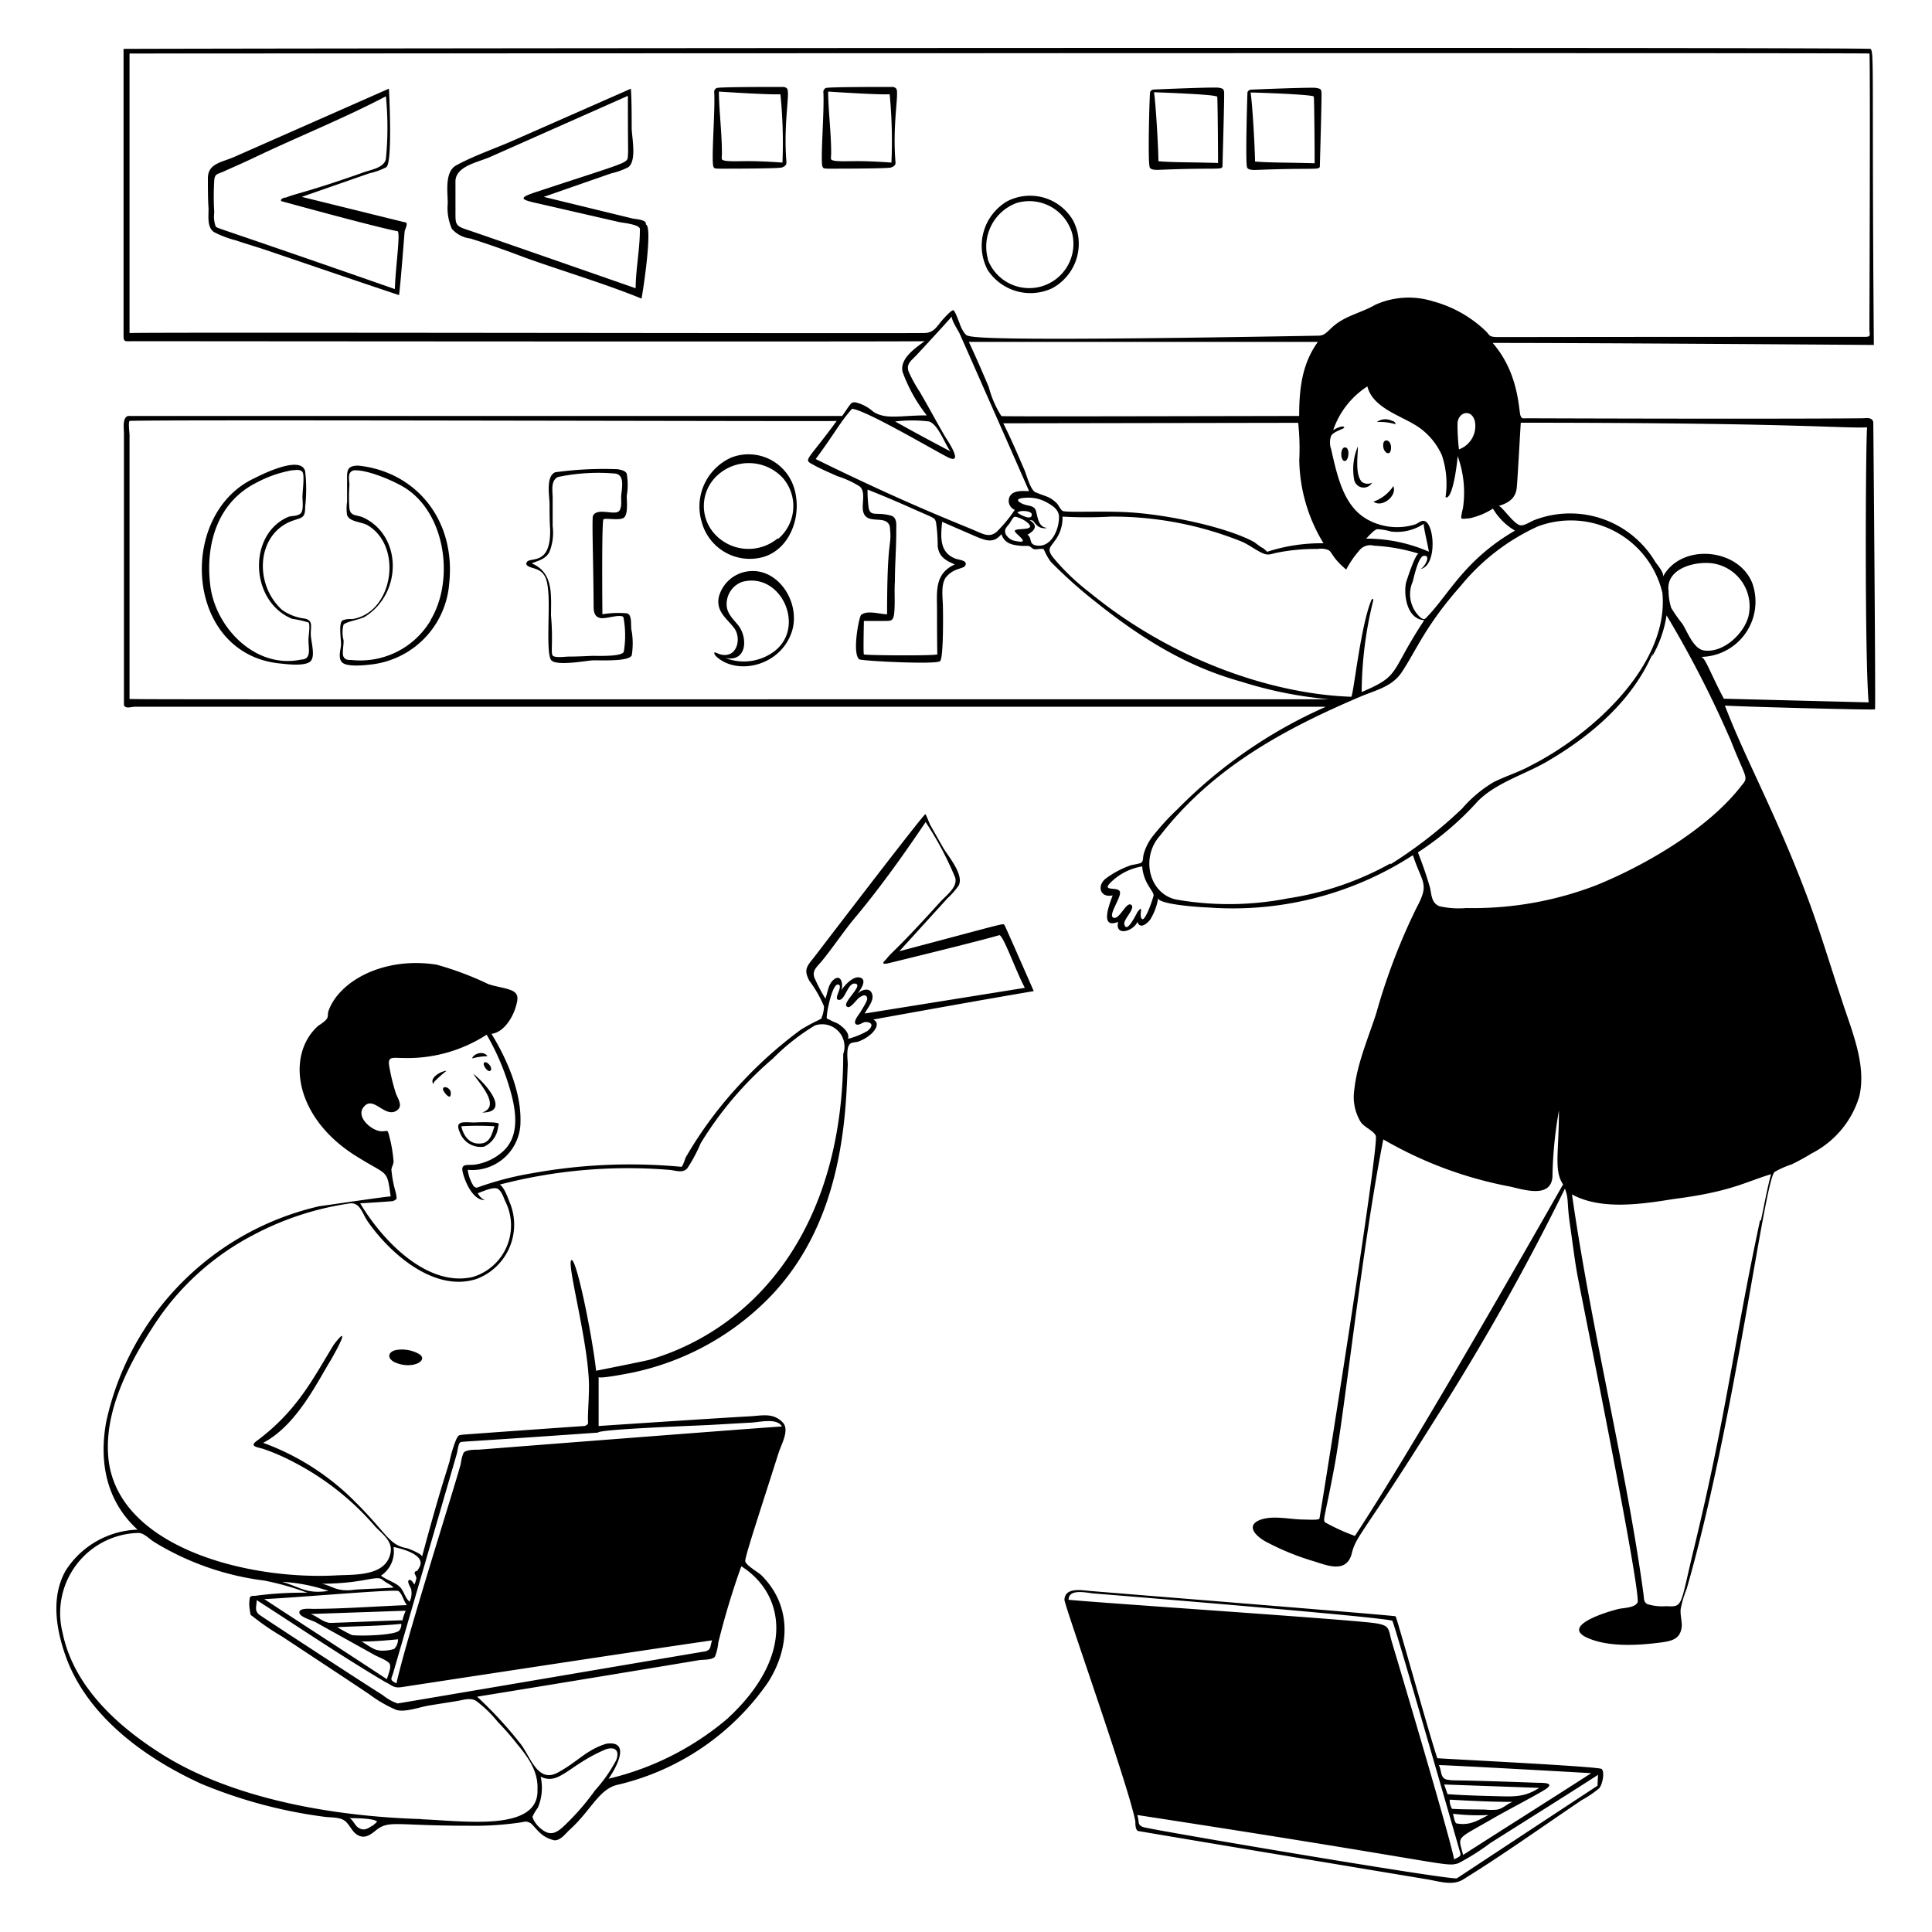
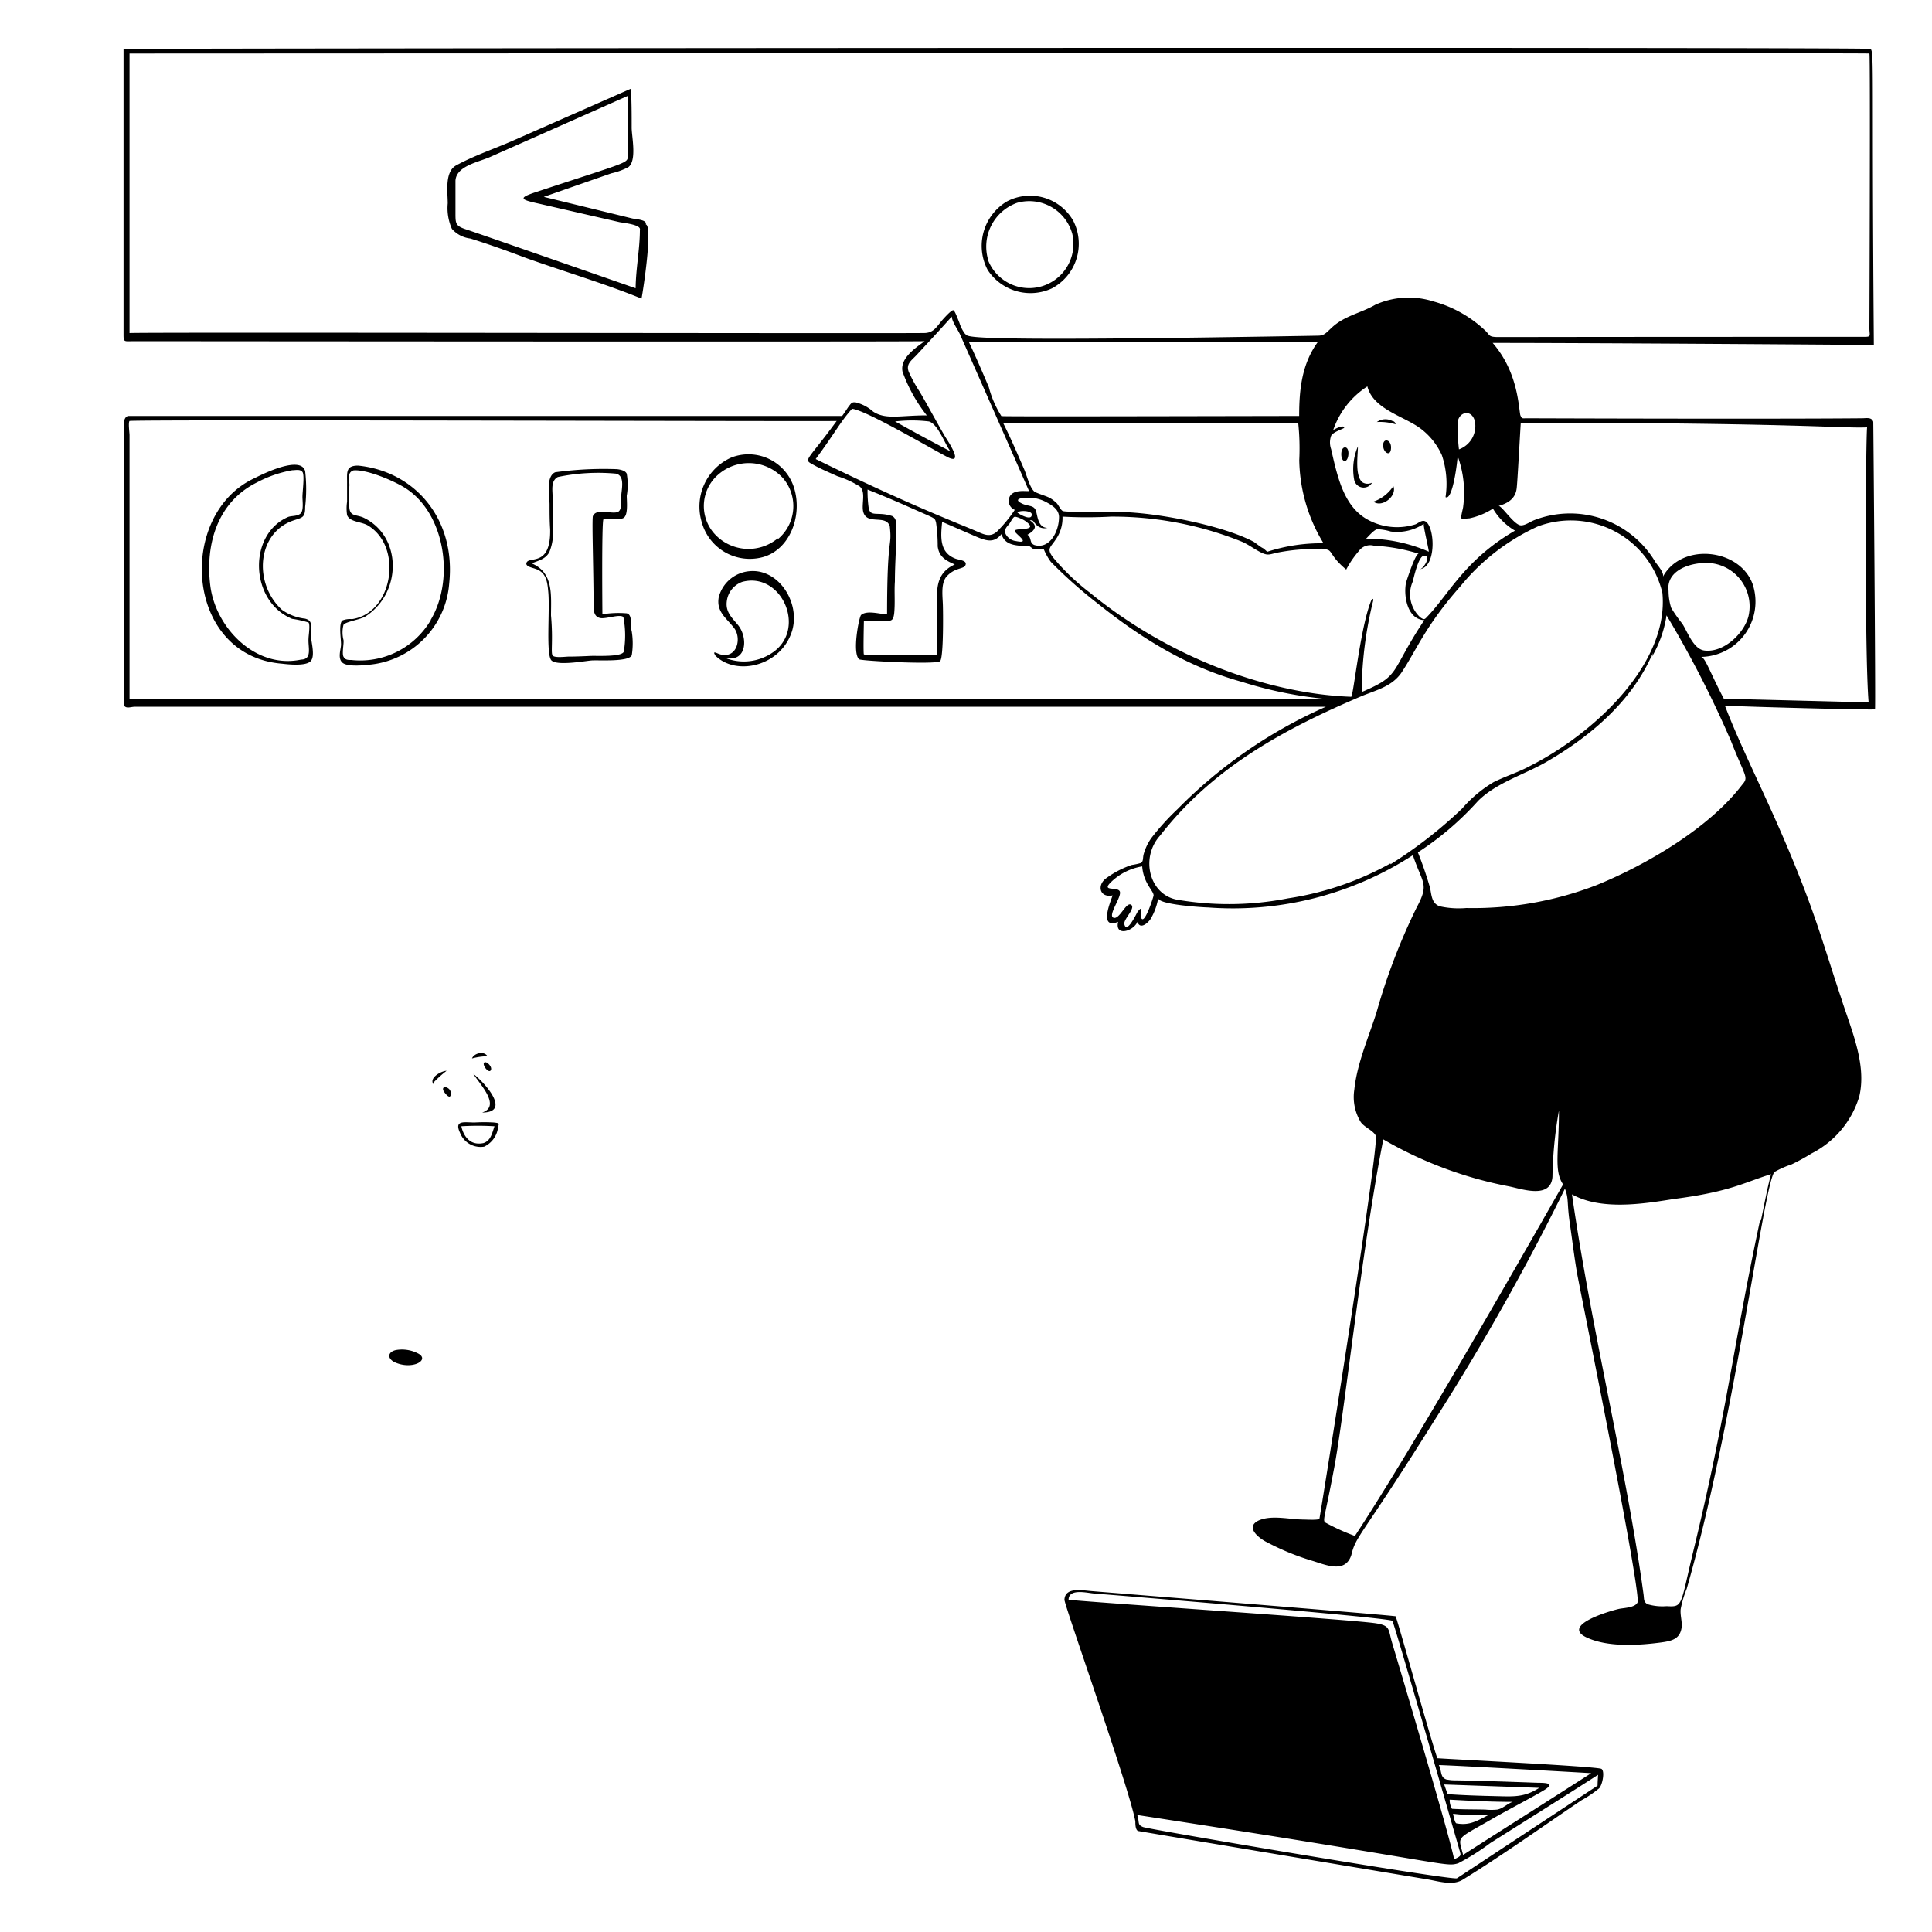
<svg xmlns="http://www.w3.org/2000/svg" viewBox="0 0 200 200" height="320" width="320">
  <g fill="#000000">
    <path d="M45.09 111.85a11.15 11.15 0 0 1 1.14-1c-.5 0-1.83.69-1.37 1.38a.59.59 0 0 1 .23-.38zm3.77-2.28a6.65 6.65 0 0 1 1.6-.23c-.34-.57-1.37-.34-1.6.23zm.14 1.6c.62 1 2.91 3.34.91 4 3.09 0 .2-3.17-.91-4zm-3.11 1.71c.13.28.83 1.15.77.23-.02-.57-.97-.82-.77-.23zm4.23-2.88c-.23.23.46 1.15.68.8s-.45-1.01-.68-.8zm0 8.7a2.54 2.54 0 0 0 1.43-1.92c.07-.5.26-.5-.43-.58a17.36 17.36 0 0 0-2 0c-1 0-2.14-.29-1.5 1.06a2.28 2.28 0 0 0 2.5 1.44zm-2.36-2.11a28 28 0 0 1 3.43 0c-.24.66-.36 1.48-1.14 1.74-1.94.41-2.29-1.74-2.29-1.74zm-4.5 23.51a3.63 3.63 0 0 0-2.29-.34c-.77.18-.93.78-.21 1.21 1.87.93 3.84-.19 2.5-.87zM66.85 23.23c.16-.49-1.07-.54-1.41-.62l-9.15-2.23 7-2.44a7 7 0 0 0 1.76-.64c.89-.68.35-3.13.34-4.05 0-1.35 0-2.77-.08-4.07l-12.19 5.37c-1.93.85-4 1.54-5.86 2.55-1.26.64-.91 2.8-.91 3.95a5.3 5.3 0 0 0 .43 2.64 3 3 0 0 0 1.91 1c1.93.6 3.82 1.28 5.72 2 4 1.43 8.12 2.64 12 4.22.18-.91 1.18-7.51.44-7.68zm-.61.56c0 2-.42 4-.44 6.05 0 0-16.37-5.71-17.51-6.08s-1.14-.6-1.14-1.71v-3.34c.08-1.52 2.34-1.92 3.54-2.44L65 9.92c0 6.61.05 5.39 0 6.2s.18.56-9.48 3.75c-1.94.64-1.66.79.35 1.23l8.28 1.9c.52.09 2.24.27 2.09.79zm42.66 6.06a5.23 5.23 0 0 0 2.2-7 5.15 5.15 0 0 0-6.86-2 5.35 5.35 0 0 0-2 7.09 5.29 5.29 0 0 0 6.66 1.91zm-6.62-3a4.81 4.81 0 0 1 3-5.85 4.62 4.62 0 0 1 5.72 3.2 4.58 4.58 0 0 1-8.76 2.62zm41.85 16.73a1.52 1.52 0 0 0-1.6.11 5.56 5.56 0 0 1 1.94.23.37.37 0 0 0-.34-.34zM141 49.9c-.75-.73-.43-2.76-.43-3.69a6 6 0 0 0-.39 3.43 1 1 0 0 0 1.86.32 1 1 0 0 1-1.04-.06zm3-3.58c0-.88-.89-1-.81-.14.02.7.81 1.17.81.14zm-1.82 5.61c.89.67 2.47-.59 2.06-1.61a4.06 4.06 0 0 1-2.06 1.61zm-2.89-5.61c-.56-.1-.57 1.32-.12 1.4s.61-1.31.12-1.4zm5.18 121c-.1-.1-33.71-2.78-31.55-2.62-.92-.07-2.68-.43-2.73.92.19 1.13 6.73 19.53 7.34 22.93 0 .29 0 .85.28 1 .11 0-1.62-.25 29.94 5 1.21.2 2.66.7 3.73 0 4.16-2.57 8.18-5.45 12.24-8.19a11.32 11.32 0 0 0 1.83-1.24c.34-.38.6-1.74.24-2s-15.52-1-17-1.11c-.79-2.3-4.18-14.55-4.32-14.69zm-33.85-1.71c0-1.23 2-.69 2.66-.65.1 0 30.55 2.48 30.86 2.83.3.59 6.83 23.34 6.86 23.44.24.9.39.83-.47 1.25-.42-2.34-6.33-22.13-6.43-22.45-.41-1.4-.14-1.76-1.76-2-2.82-.4-27.57-2.03-31.72-2.42zm40.17 23.15c-.19 0-.33-.82-.37-1a21.39 21.39 0 0 0 3.67.13c-1.18.6-1.95 1.11-3.3.87zm-.48-1.51a1.82 1.82 0 0 1-.24-.95c2.18.12 4.35.23 6.52.23-.56.19-1 .69-1.6.8a6.22 6.22 0 0 1-1.22 0c-1.14-.03-2.31-.01-3.46-.08zm-.46-1.52-.35-1 9.84.35c-1.54 1-2.68.9-4.43.86s-3.38-.09-5.06-.21zm15.53-.88c-16 10.53-14.48 9.55-14.59 9.6-1.49.07-31.43-5-32.45-5.31-.64-.26-.35-.43-.61-1.25 32.6 5 31.79 5.41 33.22 5a23.93 23.93 0 0 0 3.33-2.1c3.72-2.35 7.45-4.68 11.15-7.06-.02.41-.05.77-.05 1.12zm-.66-1.29c-4.41 2.84-8.85 5.63-13.26 8.46-.52-2.06-.84-1.49 3.19-3.83 1.42-.82 4.64-2.49 5.39-3 1-.7-.44-.62-1-.64-10-.37-8.12-.16-9.29-.33-.68-.21-.48-.86-.8-1.5 1.68.04 15.05.79 15.77.84zM37.07 48.2c-1.28 0-1.14.68-1.14 1.74v2a4.56 4.56 0 0 0 0 1.38c.27.73 1.47.67 2.15 1.07 3.68 2.2 2.6 9.08-1.64 9.7a2.2 2.2 0 0 0-1 .14c-.42.37-.1 2.06-.14 2.57s-.36 1.42.19 1.83 2.21.24 2.82.17a9.14 9.14 0 0 0 8.19-8.39c.71-6.64-3.5-11.61-9.43-12.21zm7.52 16a8.47 8.47 0 0 1-8.23 4.12c-.34 0-.62 0-.8-.34s.06-1.38 0-1.73a3.09 3.09 0 0 1 0-1.57c.21-.33 1.74-.53 2.29-.88 3.81-2.47 3.76-8.35-.25-10.23-.74-.31-1.31-.11-1.43-.94a15.89 15.89 0 0 1 0-2.39c0-.63-.26-1.35.45-1.55 1.35-.09 3.93 1 5.12 1.7 4.32 2.53 5.38 9.53 2.85 13.77zm-12.42 1.45c0-.84.24-1.4-.59-1.61a5.09 5.09 0 0 1-2.4-.92c-2.95-2.72-2.58-7.86 1.07-9.2 1-.36 1.35-.25 1.34-1.45a16.26 16.26 0 0 0 0-3.69c-.43-1.66-4.32.25-5.2.7-8.11 3.7-7.3 18.4 2.78 19.22.61.07 2.5.29 3-.27s0-2.11 0-2.78zm-1 2.63c-4.73 1-8.86-3.31-9.4-7.66s.79-8.69 4.83-10.68a12.35 12.35 0 0 1 3.65-1.26c.34 0 .82-.14 1.06.18s0 2 0 2.58c0 .43.14 1.4-.19 1.71s-.95.23-1.28.36c-4.2 1.79-4 8.74.4 10.55a11.25 11.25 0 0 1 1.7.38c.19.25 0 1.35 0 1.65-.07.91.43 2.19-.81 2.19zm33.59-4.8a10.12 10.12 0 0 0-2.4.11c0-.1-.09-9.67.11-9.83s1.58.14 2.07-.14.35-1.61.34-2.29a6.77 6.77 0 0 0 0-2.29c-.13-.3-.57-.42-1-.47a36.76 36.76 0 0 0-6.41.32c-1 .45-.58 2.48-.58 3.33s0 1.71.06 2.55c.09 4.08-2.3 2.7-2.46 3.54-.07.35.69.47.92.57 1.13.36 1.25 1.31 1.35 2.42.17 1.93-.26 6.5.33 7.07s3.43.06 4.13 0 3.87.18 4.18-.54a7.81 7.81 0 0 0 0-2.46c-.18-.57.15-1.89-.64-1.89zm-.19 4c-.28.54-2.77.39-3.43.42s-1.51.07-2.28.07c-.29 0-1.38.15-1.63-.09s.05-1.46-.19-4.16c0-2.13.28-4.44-2-5.4.69-.29 1.41-.42 1.82-1.15a5.33 5.33 0 0 0 .35-2.71v-2.92c0-.75-.23-1.76.54-2.16a20.26 20.26 0 0 1 6-.35c1 .22.57 1.66.55 2.44 0 .34.08 1.14-.22 1.44-.48.48-2.33-.43-2.71.53-.1.63.07 5.46.08 9.32 0 .57.1 1.11.7 1.22s2-.44 2.38-.11a10 10 0 0 1 .04 3.61zm13-8.35a3.6 3.6 0 0 0-3.17 2.71c-.26 1.5.81 2.14 1.6 3.18s.32 3.18-1.43 2.72c-.35-.09-.89-.47-.5.14C76.2 70 80.85 69 82 65.3c.87-2.95-1.42-6.47-4.43-6.17zm2.51 8.35a5.25 5.25 0 0 1-5 .63c2.28.48 2.36-2.17 1.3-3.43-.64-.77-1.29-1.35-1.14-2.45a2.43 2.43 0 0 1 1.61-2c4.02-1.06 6.65 4.77 3.23 7.25zm-4.34-20.13A5.55 5.55 0 0 0 72.63 54a5.16 5.16 0 0 0 6.31 3.68c2.83-.77 4.13-4.26 3.28-7.12a4.94 4.94 0 0 0-6.48-3.21zm4.77 8.38a4.74 4.74 0 0 1-6.64-.58 4.3 4.3 0 0 1 .54-6.07 4.8 4.8 0 0 1 6.63.4 4.45 4.45 0 0 1-.49 6.31z" />
    <path d="M194.1 73.43c.08-.08-.17-29.68-.18-29.77-.18-.48-.63-.37-1.14-.36-9.7.09-34.69 0-34.69 0-.53 0-.54.08-.71-.33-.19-.94-.26-4.48-2.86-7.47 11.58 0 39.46.21 39.46.21-.26-31.87.16-30.64-.58-30.66C184.79 4.87 24 5 12.79 5.06v29.62c0 .75.09.65 1 .64 0 0 79.78.07 81.93 0-1 .73-2.58 1.8-2.29 3.16A16 16 0 0 0 95.94 43c-2.78 0-4.24.47-5.55-.39a4.26 4.26 0 0 0-1.79-.95c-.45-.07-.51.13-.79.48 0 0-.61.92-.64.92H13.26c-.61.17-.43 1.26-.43 1.86v28.07c.19.42.68.18 1.15.17h123.28a49.61 49.61 0 0 0-15.35 10.59 25.57 25.57 0 0 0-2.72 3 5.43 5.43 0 0 0-.81 1.72c-.09.39 0 .7-.29.87a6.18 6.18 0 0 1-.93.2 9.57 9.57 0 0 0-2.72 1.43c-.89.72-.58 2 .74 1.72-.23.67-1.46 3.56.57 2.74-.37 1.54 1.56 1 2 0 .27.84 1.07.12 1.34-.27a6.06 6.06 0 0 0 .81-2.22c-.14.71 4.73 1 5.16 1a34.29 34.29 0 0 0 21.2-5.41c1 3 1.74 2.91.37 5.46a64.07 64.07 0 0 0-4.15 10.87c-.82 2.56-2 5.24-2.28 7.93a5 5 0 0 0 .66 3.36c.38.55 1.32.89 1.56 1.42.4.88-5.77 39.45-5.83 39.63s-1.14.11-1.68.1c-1.35 0-3.24-.49-4.57.08-1.53.69 0 1.88.85 2.29a26.16 26.16 0 0 0 4.78 1.94c1.4.44 3.3 1.25 3.92-.63.5-2.09.95-1.71 8.64-14A247.59 247.59 0 0 0 162 123.05c.43 1.11.17 1.37.54 3.83.24 1.67.44 3.34.73 5 .46 2.49 6.35 31.43 6.27 33.94-.18.59-1.34.62-1.89.72-.89.19-6.21 1.71-3.34 3 2.21 1 5.37.79 7.69.48 1.14-.16 2-.38 2.1-1.73 0-.57-.17-1.14-.12-1.7a11.32 11.32 0 0 1 .63-2.13c4.95-17.18 8-42.07 9.09-43.14a9.53 9.53 0 0 1 1.76-.78 22.19 22.19 0 0 0 2.08-1.14 9.78 9.78 0 0 0 4.93-5.89c.8-3.36-.87-7-1.87-10.18-1.15-3.43-2.16-6.86-3.44-10.29-3.22-8.64-6.47-14.42-8.6-20 1.44.11 15.44.48 15.54.39zm-39.55-20.78a6.39 6.39 0 0 0 2.28 2.28c-5.16 3-6.79 6.49-9 8.82-.33.34-.36.48-.81.15a3.24 3.24 0 0 1-.78-3.68c.14-.51.59-2.61 1.14-2.68.87-.11 0 1.33-.39 1.38 1.88-.27 1.5-5.06.34-5-.27 0-.56.26-.81.36A6.31 6.31 0 0 1 142 54c-2.76-1.23-3.47-4.25-4.2-7.5a2.07 2.07 0 0 1 0-1.39c.23-.38.94-.59 1.35-.81 0-.41-1.05.15-1.14.23a8.75 8.75 0 0 1 3.54-4.53c.59 2.34 3.7 3.06 5.42 4.3a7.06 7.06 0 0 1 2.29 2.82 9.26 9.26 0 0 1 .38 4.34c.75.41 1.25-3.79 1.25-4.26a11 11 0 0 1 .58 5.22c0 .17-.29 1.14-.18 1.24s.56 0 .81 0a7.31 7.31 0 0 0 2.45-1.01zm-12.62 9.56c-1.1 2.7-1.82 9.76-2.05 9.92-8.28-.29-18.59-3.84-27.06-10.78a23.62 23.62 0 0 1-3.82-3.66c-.66-.89-.28-1 .23-1.76a3.86 3.86 0 0 0 .76-2.45 45.41 45.41 0 0 0 5 0 35.71 35.71 0 0 1 13.56 2.59c.77.33 1.46.9 2.21 1.22.54.22.78.07 1.41-.07a20.16 20.16 0 0 1 4.24-.39 1.94 1.94 0 0 1 1.14.13c.37.24.39.82 1.81 2a10 10 0 0 1 1.31-1.92 1.45 1.45 0 0 1 1.56-.55 18.84 18.84 0 0 1 4.65.83c-.35-.1-1.27 2.8-1.33 3-.26 1.31.1 3.78 1.89 3.88-3.64 5.49-2.34 5.68-6.48 7.44a40.11 40.11 0 0 1 1.19-9.45c.05-.33-.15-.19-.22.02zm-35.58-6.85c.79-.45 1.15-.94.24-1.51.45 0 .32.1.64.42a1.16 1.16 0 0 0 1.2.37c-.88 0-1-1-1.14-1.57-.16-.85-.79-.6-1.49-.94-.88-.43-.18-.58.37-.6a3.89 3.89 0 0 1 2.21.49c.61.34 1.22.73 1.25 1.48 0 1.57-1 3.38-2.55 2.92-.55-.22-.25-.72-.71-1.06zm-1.3-.35c.2.36 1.69 1.32.12 1a1.37 1.37 0 0 1-1.07-.74c-.18-.48.11-.71.4-1.07.11-.15.33-.61.5-.69s.86.23 1.15.43c1.61 1.17-1.3.61-1.08 1.06zm.26-1.93c.22-.3 1.46-.21 1.49.14.08.76-1.2.07-1.47-.15zm29.08-9.31a25 25 0 0 1 .11 3.87 17 17 0 0 0 2.51 8.6 18.08 18.08 0 0 0-5.83.88 4.59 4.59 0 0 0-.41-.36c-.36-.17-.69-.49-1-.68-2.77-1.48-8.39-2.69-12.26-3-2.84-.24-6.61 0-7.47-.17-.25-.11-.45-.61-.65-.82-.79-.75-1.08-.65-2.26-1.16-.51-.37-.83-1.68-1.08-2.28-.71-1.64-1.39-3.23-2.19-4.83zm-30.73-.7a10.59 10.59 0 0 1-1.3-3c-.67-1.57-1.34-3.14-2.07-4.68h36.14c-1.67 2.29-1.94 4.94-1.94 7.67-20.35.04-30.94.06-30.83.01zm37.74 12.71c.27-.26.77-.87 1.15-1a5.71 5.71 0 0 1 1.42.24 5 5 0 0 0 3.43-.8c-.12.08.51 2.61.51 2.89a16.12 16.12 0 0 0-6.53-1.35zm9.48-11.86c0-1.29 1.47-1.66 1.8-.3a2.57 2.57 0 0 1-1.65 2.9 22.66 22.66 0 0 1-.15-2.6zM13.41 34.48V5.54c.28 0 180-.09 180.11 0s0 28.42 0 28.42c0 .79.23.91-.52.91-40.87 0-37.85.05-38.36 0s-.49-.26-.84-.6a12.63 12.63 0 0 0-5.43-3.07 8.43 8.43 0 0 0-6 .35c-1.51.88-3.25 1.14-4.57 2.43-.51.46-.7.76-1.34.77-38.55.68-36.08.1-36.56-.19a3.72 3.72 0 0 1-.58-1.14c-.08-.16-.45-1.25-.63-1.3s-.83.67-1.06.92c-.67.76-.91 1.36-1.83 1.43s-82.39-.1-82.39.01zm79.25 9.15a14.72 14.72 0 0 1 3.51 0c.94.29 1.62 2.29 2.21 3.09-3.07-1.6-5.04-2.72-5.72-3.09zm5.53 3.74c1.55.71 0-1.62-.32-2.12-.91-1.55-1.75-3.14-2.66-4.69a14.88 14.88 0 0 1-1.14-2.07c-.3-.81.26-1.15.8-1.72 1.22-1.32 2.46-2.65 3.66-4 0 .5.65 1.39.86 1.87 0 0 5.78 13.09 7.14 16.2-.62 0-1.48-.12-1.93.44a1 1 0 0 0 .45 1.5 14.57 14.57 0 0 1-1.87 2.27c-.74.62-1.36.25-2.17-.09-1.71-.74-7.19-2.82-16.57-7.44 2-2.7 2.51-3.8 3.76-5.2 1.4.1 8.63 4.38 9.99 5.05zM97 67.74c-.16.16-7.49.11-7.57 0s0-3.36 0-3.46h2.13c.71 0 .89 0 1-.73.12-1.14 0-2.29.08-3.36 0-1.78.15-3.56.14-5.34 0-.53.09-1.15-.42-1.43-1.52-.49-2.21.13-2.43-.8a12.56 12.56 0 0 1-.12-1.94c1.43.57 2.84 1.16 4.25 1.79 2.86 1.28 2.68 1.08 2.84 1.63a17 17 0 0 1 .17 2.46c.14 1.08.83 1.47 1.77 1.87-2.14.97-1.84 2.86-1.84 4.82 0 4.75.06 4.67 0 4.49zm-83.59 4.58V45.06c0-.27-.15-1.31 0-1.48s72.78.06 73.2 0c-3.19 4.37-3.5 3.93-2.35 4.57.74.41 1.62.78 2.44 1.15a9.72 9.72 0 0 1 2.3 1.06c.62.54.22 1.66.33 2.46.26 1.68 2.39.34 2.78 1.67.25 2.33-.28.61-.28 9.1-.71 0-2.07-.46-2.69.07-.21.18-.95 3.94-.2 4.59.21.17 8 .57 8.38.19s.3-5.49.29-5.59c0-.91-.25-2.29.3-3.07.8-1 1.77-.86 2-1.21.31-.56-.56-.58-1-.74-1.69-.64-1.53-2.29-1.38-3.81l3.43 1.49c1.14.48 1.91.76 2.71-.22.32 1 1.14 1.14 2.11 1.22h.62c.27 0 .4.28.65.34s.73-.1 1 0a6.2 6.2 0 0 0 .73 1.31 48.08 48.08 0 0 0 4.76 4.24c6 4.8 10.59 6.95 15 8.18a42.2 42.2 0 0 0 9.09 1.81c-130.31 0-124.22.03-124.22-.07zm106 20.42c-.08.35-.87 2.74-1.21 2.38s.26-1.63-.44-.72c-.11.16-1.14 2.37-1.37 1.26-.1-.5 1.21-1.66.7-2s-1.21 1.59-1.83 1.34.94-2.23.65-2.74-2 .09-.84-1a6 6 0 0 1 3.17-1.57c.14 1.85 1.3 2.6 1.17 3.08zm24.53-3.36A31.37 31.37 0 0 1 133.32 93a31.72 31.72 0 0 1-11.33.16c-3-.43-4-4.35-1.89-6.67 5.45-7 12.75-11 21-14.49 1.52-.6 3.06-1 4-2.4 1.56-2.35 2.46-4.82 6.08-8.91a22.19 22.19 0 0 1 8-6.19 9.74 9.74 0 0 1 12.91 6.87c.71 7.34-7.09 14.56-13.64 17.89-1.24.68-2.58 1.08-3.84 1.71a13.3 13.3 0 0 0-3.25 2.73 46.48 46.48 0 0 1-7.41 5.77zM140.26 159a22.07 22.07 0 0 1-3.1-1.41c-.23-.29 0-.58.92-5.45 1.09-5.63 2.9-23 5.12-34.19a41.26 41.26 0 0 0 13.05 4.87c1.38.29 4.29 1.31 4.46-1a42.74 42.74 0 0 1 .67-6.86c0 4.37-.54 6.21.43 7.65-5.26 9.24-15.9 27.82-21.55 36.39zm41.94-32.68c-2.83 13.25-3.42 19.94-7 34.63-1.27 5.34-1 5.41-2.67 5.32a5.41 5.41 0 0 1-2-.21c-.4-.27-.32-.47-.39-1-1.74-12.83-5.4-27.38-7.41-41.42 3 1.67 7.3 1 10.54.48 5.91-.76 7.28-1.72 10.07-2.57-.43 1.6-.71 3.21-1.05 4.8zm-3.13-49.92c1.61 4.15 2 4 1.26 4.86-3.39 4.45-9.88 8.26-15.06 10.37A35.48 35.48 0 0 1 151.79 94a9.07 9.07 0 0 1-2.75-.18c-.84-.3-.84-1.14-1-1.91a38.71 38.71 0 0 0-1.26-3.67 31.07 31.07 0 0 0 6.22-5.32c1.91-1.91 4.81-2.73 7.12-4.07 4.58-2.66 8.88-6.32 11-11.29L171 68a12 12 0 0 0 1.52-4.3 110.52 110.52 0 0 1 6.55 12.73zm-6.34-15.22c-.33-2.48 3.16-3.22 4.93-2.79A4.5 4.5 0 0 1 181 63.8c-.46 1.79-2.58 3.8-4.57 3.54-1.15-.15-1.76-2-2.29-2.79a14.11 14.11 0 0 1-1.14-1.63 5.87 5.87 0 0 1-.27-1.71zm5.72 11.15C177 69.58 176.51 68 176.07 68a5.72 5.72 0 0 0 5.35-7.57c-1.38-3.69-7.39-4.28-9.29-.7.21-.39-.58-1.27-.76-1.54a10.27 10.27 0 0 0-12.51-4.36c-.46.17-1 .59-1.45.55-.7-.07-2-2.1-2.29-2 1-.29 1.74-.76 1.88-1.79.08-.52.34-5.5.43-6.83 28.38 0 33.28.6 35.85.48-.15 1.6-.26 23.61.16 28.47z" />
-     <path d="m41.86 23-10.62-2.62 7-2.44A6.87 6.87 0 0 0 40 17.3c.66-.51.27-8 .26-8.12l-16 7.06c-1.34.59-2.78.67-2.74 2.29 0 1 0 2.06.07 3.09 0 .82-.16 1.92.57 2.41a10.81 10.81 0 0 0 2.28.86c.93.32 1.87.59 2.81.9s10.34 3.53 14.06 4.76c.19-1.46.56-6.5.58-6.61.11-.39.43-.94-.03-.94zm-1 6.92c-19.53-6.82-18.36-6.25-18.54-6.5a3 3 0 0 1-.14-1.42 26.75 26.75 0 0 1 0-3.35c.06-.7.38-.62 1-.91 1.06-.48 2.15-.95 3.21-1.46 4.51-2.15 9.15-4 13.56-6.31a33.2 33.2 0 0 1 0 6.46c-.18 1-1.68 1.14-2.56 1.5-5.38 1.9-6.8 2.11-7.79 2.52-.41 0-.67.32-.42.39 13.06 3.57 11.91 3 12 3.12.27.3-.25 3.87-.3 5.92zM81 9c-1.62 0-6.16 0-6.77.1a.44.44 0 0 0-.29.51c.09 1.93-.28 6.37-.12 7.52.1.28 0 .33.84.33.61 0 5.92 0 6.27-.12s.5-.28.48-.57c-.33-4 .4-7.16.07-7.59-.05-.08-.2-.18-.48-.18zm0 7.83c-4-.28-4.41-.06-5.82-.17-.64-.13-.43-.09-.45-1 0-1.79-.31-4.49-.31-6.18 6.8.44 6.27.22 6.37.3a50.26 50.26 0 0 1 .21 7.08zM92.3 9c-1.63 0-6.17 0-6.78.1a.45.45 0 0 0-.28.51c.09 1.93-.28 6.37-.13 7.52.11.28 0 .33.84.33.61 0 5.92 0 6.28-.12s.5-.28.47-.57c-.33-4 .4-7.16.08-7.59A.57.57 0 0 0 92.3 9zm0 7.83c-4-.28-4.41-.06-5.82-.17-.64-.13-.42-.09-.44-1 0-1.79-.31-4.49-.31-6.18 6.79.44 6.26.22 6.37.3a50.55 50.55 0 0 1 .18 7.08zm26.7.39c0 .35.53.38 1 .36 6-.25 6.49.05 6.55-.36 0-.08.21-7.33.17-7.67s-.11-.39-.57-.47-6.62.18-6.72.19a.41.41 0 0 0-.37.26c-.06.15-.25 6.95-.06 7.69zm7-7.26c.06.1.1 6.81.09 6.91-3.18-.09-4.71-.05-6.17-.18 0-1.1-.26-5.92-.46-7.14.03 0 6.36.21 6.47.45zm3.08 7.27c0 .35.53.38 1 .36 6-.24 6.49.05 6.55-.36 0-.08.21-7.33.17-7.67s-.11-.38-.57-.46-6.61.17-6.72.18a.44.44 0 0 0-.37.26c-.02.16-.22 6.96-.06 7.69zM136 10c.06.1.1 6.8.09 6.9-3.18-.09-4.71-.05-6.17-.18 0-1.1-.26-5.92-.46-7.14.14-.02 6.47.19 6.54.42zm-32 85.79c-.26-.22.84-.42-10.9 2.68l5-5.5a7.81 7.81 0 0 0 1.14-1.3c.57-1.07-1-2.94-1.55-3.82l-1.38-2.43c-.13-.25-.4-1-.51-1.14S84.23 99.16 84.31 99.05c-.8 1-1.14 1.32-.52 2.49a12.11 12.11 0 0 1 1.51 2.64 3.37 3.37 0 0 1-.16.94c-.21.44.11.18-.38.47a18.3 18.3 0 0 0-1.85 1 43.57 43.57 0 0 0-6 5.32 41.89 41.89 0 0 0-5.91 7.88c-.09.18-.3.93-.46 1a56.65 56.65 0 0 0-15.49.67 32.39 32.39 0 0 0-5.29 1.35c-.39.13-.43.22-.71 0a4 4 0 0 1-.63-1.71 5 5 0 0 0 5.46-5c.07-3.11-1.41-6.47-3-9.08 1.32-.15 2.28-1.81 2.57-3 .17-.62.23-1.14-.4-1.45s-1.74-.42-2.53-.71a32.34 32.34 0 0 0-5.33-2C39.66 99 35.07 101.6 34 104.67c-.18.64.25.67-1.07 1.53-3.35 3-2.51 9.64 4.23 13.66 3 1.87 2.9 1.16 3.28 4 0-.08-7.21 1-7.35 1A29.24 29.24 0 0 0 11 147.16c-.77 4.18 0 8.23 3.24 11.19a9.18 9.18 0 0 0-7.45 4.25c-1.52 2.7-1 6 0 8.82C9 177.65 15 182 20.84 184.66a49.8 49.8 0 0 0 12.72 3.41c.66.1 1.71 0 2.23.5s.7 1.14 1.32 1.44 1.15 0 1.7-.45c1.47-1.2 1.81-.56 9.75-.56a33 33 0 0 0 5.26-.33c.56-.09.67-.19 1.15.09.63.59 1.05 1.44 2.43 1.75.68 0 1.15-.72 1.62-1.14 2.2-2 3-4.23 5-4.63a26.19 26.19 0 0 0 15.47-10.56c2.29-3.58 2.51-7.89-.62-11.06-.42-.41-1.55-1-1.72-1.48-.1-.31 1.45-4.95 3.44-11.21.29-.93 1.2-2.44.41-3.21-1-1-2.1-.67-3.43-.6-2 .1-12.37.78-15.6 1v-5.08c0 .26 3.77-.49 4-.56a27.78 27.78 0 0 0 14-8c5.22-5.58 7.14-12.89 7.62-20.33.08-1.15.12-2.29.17-3.44 0-.54-.21-1.8.27-2.18.19-.14.61-.13.84-.21a4.28 4.28 0 0 0 1.14-.64c.4-.29 1.23-1.22.39-1.64 5.54-1 11.07-2 16.61-2.94-.01-.04-2.94-6.71-3.01-6.81zm-63.31 28.54c.5-.21.37-.26.29-.85a12 12 0 0 1-.46-2.37c0-.31.23-.55.22-.91a14.67 14.67 0 0 0-.45-2.61c-.18-.71-.14-.48-.77-.48-1 0-2.75-1.48-1.86-2.53 1-1.23 2.2 1.23 3.43.37.67-.47.08-1.22-.12-1.8a20.19 20.19 0 0 1-.65-2.63c-.25-1.21.27-1 1.28-1a15.09 15.09 0 0 0 8.78-2.41 25.12 25.12 0 0 1 2.62 6.42c.49 2 .66 4.29-1 5.72a5.56 5.56 0 0 1-2.71 1.29c-.77.15-1.58-.19-1.41.7s1 3 2.29 3a1.6 1.6 0 0 1-.71-.72c.52-.18 1.61-.69 2.05-.46s.65 1 .8 1.31a5.56 5.56 0 0 1-3.4 7.83c-4.82 1.08-9.47-4-11.62-7.63 3.71-.23 3.3-.23 3.4-.24zM38.52 189c-.54.37-.94.57-1.52.13-.23-.17-.58-.89-.85-.92.4 0 2.61 0 2.89.37a4.23 4.23 0 0 1-.51.44zm5.11-.69c-8.84-.26-19.38-2-26.86-6.71-4.58-2.88-9.15-7-10.29-12.58a8.3 8.3 0 0 1 7.83-10.33c.64 0 1.14.65 1.75 1a28.62 28.62 0 0 0 11.3 3.93 28.69 28.69 0 0 1 4.46 1.26 36.43 36.43 0 0 0-5.42.32c-.31 0-.4 0-.53.16a3.46 3.46 0 0 0 0 1.36c.07.51 0 .39.38.68a26.23 26.23 0 0 0 2.93 2s7.59 5 9.06 6A13.57 13.57 0 0 0 41 177c.91.3 2.48-.3 3.43-.45l2.88-.46c.7-.12 1.38-.38 2 0a12.73 12.73 0 0 1 2.23 2.17 29.15 29.15 0 0 1 2 2.29c1.15 1.39 2.19 2.83 2.1 4.71.17 4.41-7.64 3.23-12.01 3.07zm-2.89-28.16c.86.15 3.28.81 2.72 2a2.56 2.56 0 0 1-.22.39c-.13.2-.28 0-.33.34a2.14 2.14 0 0 1 .2.47 3.71 3.71 0 0 1-.2.67c-.13-.13-.32-.56-.57-.45s.15.75.21.9a2 2 0 0 1-.15 1.33c-.52-.4-.57-1.2-1.14-1.64s-1.27-.62-1.82-1.05a3 3 0 0 0 1.3-2.94zm-1.49 10.69c-.57 0-1.32-.66-1.83-.91 1.26 0 2.52-.11 3.78-.23a1.38 1.38 0 0 1-.4 1 4.05 4.05 0 0 1-1.55.16zm-2.86-1.6a15.16 15.16 0 0 1-1.48-.8c2.2-.11 4.42-.11 6.63-.34a1 1 0 0 1-.21.69c-.42.49-3.98.6-4.94.47zM34.22 168c-.7 0-1.41-.7-2.06-.92l9.84-.34a5.18 5.18 0 0 0-.34 1c0-.04-6.76.26-7.44.26zm-2-1.46c-.28 0-1.27-.07-1.23.4s1.4.82 1.7 1l6.06 3.37c.35.21 1.35.56 1.57.9s-.11 1.08-.27 1.62c-4.22-2.78-8.47-5.52-12.69-8.29 4.1-.21 12.85-1 13.85-.85.41.19.59 1.14.92 1.47-3.32.13-6.62.39-9.92.39zm7.8 7.64c.77.46.89.58 1.69.45 0 0 24.52-3.75 32-4.82-.21.63-.07 1-.76 1.15-.1 0-31.69 5.38-31.79 5.38a4.84 4.84 0 0 1-1.52-.85c-2.61-1.64-12.46-8.08-12.82-8.35-.51-.46-.25-.82-.25-1.5 4.43 2.85 8.91 5.88 13.43 8.55zm-.41-10.64c.32.31.81.46 1.14.8-1.33.11-2.66.12-4 .22-1.88.28-2.35-.4-3.43-.61 4.48-.03 5.68-.95 6.28-.4zM34 164.69c-2.31.34-2.87-.38-4.8-.94a17.84 17.84 0 0 1 4.8.94zm27.56 20.7a25.08 25.08 0 0 1-2.85 3.32c-.8.79-1.54 1.52-2.59.69a2.85 2.85 0 0 1-.9-1.05c-.14-.39-.13-.16 0-.49a5.16 5.16 0 0 1 .46-.73 5.28 5.28 0 0 0 .29-3.21c1.91.94 2.88-1.2 6.74-2.83 1-.33 1.46.17 1.07 1.14a15.39 15.39 0 0 1-2.23 3.16zm13.83-7.55A29.42 29.42 0 0 1 63 184.13c.68-.95 2.43-4-.23-3.62-2.11.64-3 1.91-5.06 3s-2.79-1.66-3.83-3a42.28 42.28 0 0 0-4.49-4.87c6.2-1 21.47-3.52 22.9-3.77.42-.08 1.46 0 1.73-.39a5.47 5.47 0 0 0 .34-1.45 81.28 81.28 0 0 1 2.38-7.89c4.53 2.86 5.58 9.26-1.36 15.7zM61.92 148.3c0-.35 10.53-.73 11.59-.79l4-.23c1 0 2.85-.58 3.44.39-.63 0-31.49 2.4-31.39 2.4-.48 0-1.3 0-1.57.32a4.13 4.13 0 0 0-.29 1.15c-.68 2.53-5.58 17.88-6.66 22.72-.76-.38-.53-.41-.32-1.14l6.57-22.63c.07-.23.14-1 .33-1.15s-.62.02 14.3-1.04zm25.37-39.19c0 17.8-8.9 28.33-20 31.64-.49.14-5.58 1.15-5.58 1.15-.44-3.9-2.09-11.88-2.57-11.44s1.81 8.63 1.83 13c0 1.14-.08 2.19-.11 3.3 0 .62.13.66-.34.86-.19 0-12.54.88-12.64.9-.42.08-.39 0-.64.46a13.16 13.16 0 0 0-.7 2.29c-.5 1.7-1 3-2.85 9.87 0-.29-1.37-.81-1.53-.86-1.95-.36-2-1.45-5.44-4.86a25.88 25.88 0 0 0-9.48-6.06c3.45-1.79 5.6-6.28 7-8.56.09-.15 1.47-2.55 1.14-2.5-.15 0-.84.9-.89 1-2.14 3.51-3.75 6.75-7.87 9.83-.88.63 0 .65.73.89a22.27 22.27 0 0 1 3 1.31 28.22 28.22 0 0 1 8.51 6.72c.82.85 1.82 1.52 1.56 2.74-.5 2.38-3.63 2.2-5.53 2.29-9.39.53-23-3-23.69-12.38-.37-4.8 2.22-9.66 4.77-13.56a27.25 27.25 0 0 1 10.3-9.32 30.57 30.57 0 0 1 10-3.25c1-.07 1.22 1 1.76 1.82 2.29 3.33 6.93 7.45 11.32 6a6 6 0 0 0 3.38-8c-.2-.52-.56-1.52-1-1.76a52.66 52.66 0 0 1 17.62-1.52c.64.07 1.34.36 1.81-.18a16.22 16.22 0 0 0 1.37-2.57 36.33 36.33 0 0 1 7.47-8.77 22.22 22.22 0 0 1 4.35-3.43 2.31 2.31 0 0 1 2.94 2.95zm.5-1.57c.19-.65-.57-1.25-1-1.54-.24-.15-.54-.22-.77-.36-.45-.28-.49 0-.4-.72 0-.24.55-3.13 1.15-3s-.59 1.54.07 1.59.9-1.78 1.67-1.69c1.06.13-1.75 2.26-.68 2.44.29 0 .86-.78 1.06-.94s.77-.54.88 0c.06.28-.53 1.14-.65 1.37s-.8 1-.56 1.29.75-.17 1-.18c1 0 .69.66.11 1a8.46 8.46 0 0 1-1.88.74zm1.72-2.62c.26-.51.9-1.24.81-1.85-.14-.92-1.08-.68-1.59-.18.36-.41 1.14-1.54.22-1.71-.68-.12-1.54.84-1.85 1.33.22-.69-.06-1.77-.85-1.05-.51.45-.58 1.32-.8 1.92a16.3 16.3 0 0 1-1.15-2.19c-.26-.75.32-1.14.8-1.73 1.24-1.52 2.29-3.15 3.58-4.66 2.55-3.08 4.91-6.38 7.14-9.7a33.76 33.76 0 0 1 3.05 5.72c.32 1-.91 1.85-1.53 2.54-4.76 5.25-4.85 5-5.59 5.92-.08.11-.82.69.32.41 12.76-3.12 11.3-2.91 11.4-2.88.44.14 1.63 3.56 2.62 5.45z" />
  </g>
</svg>